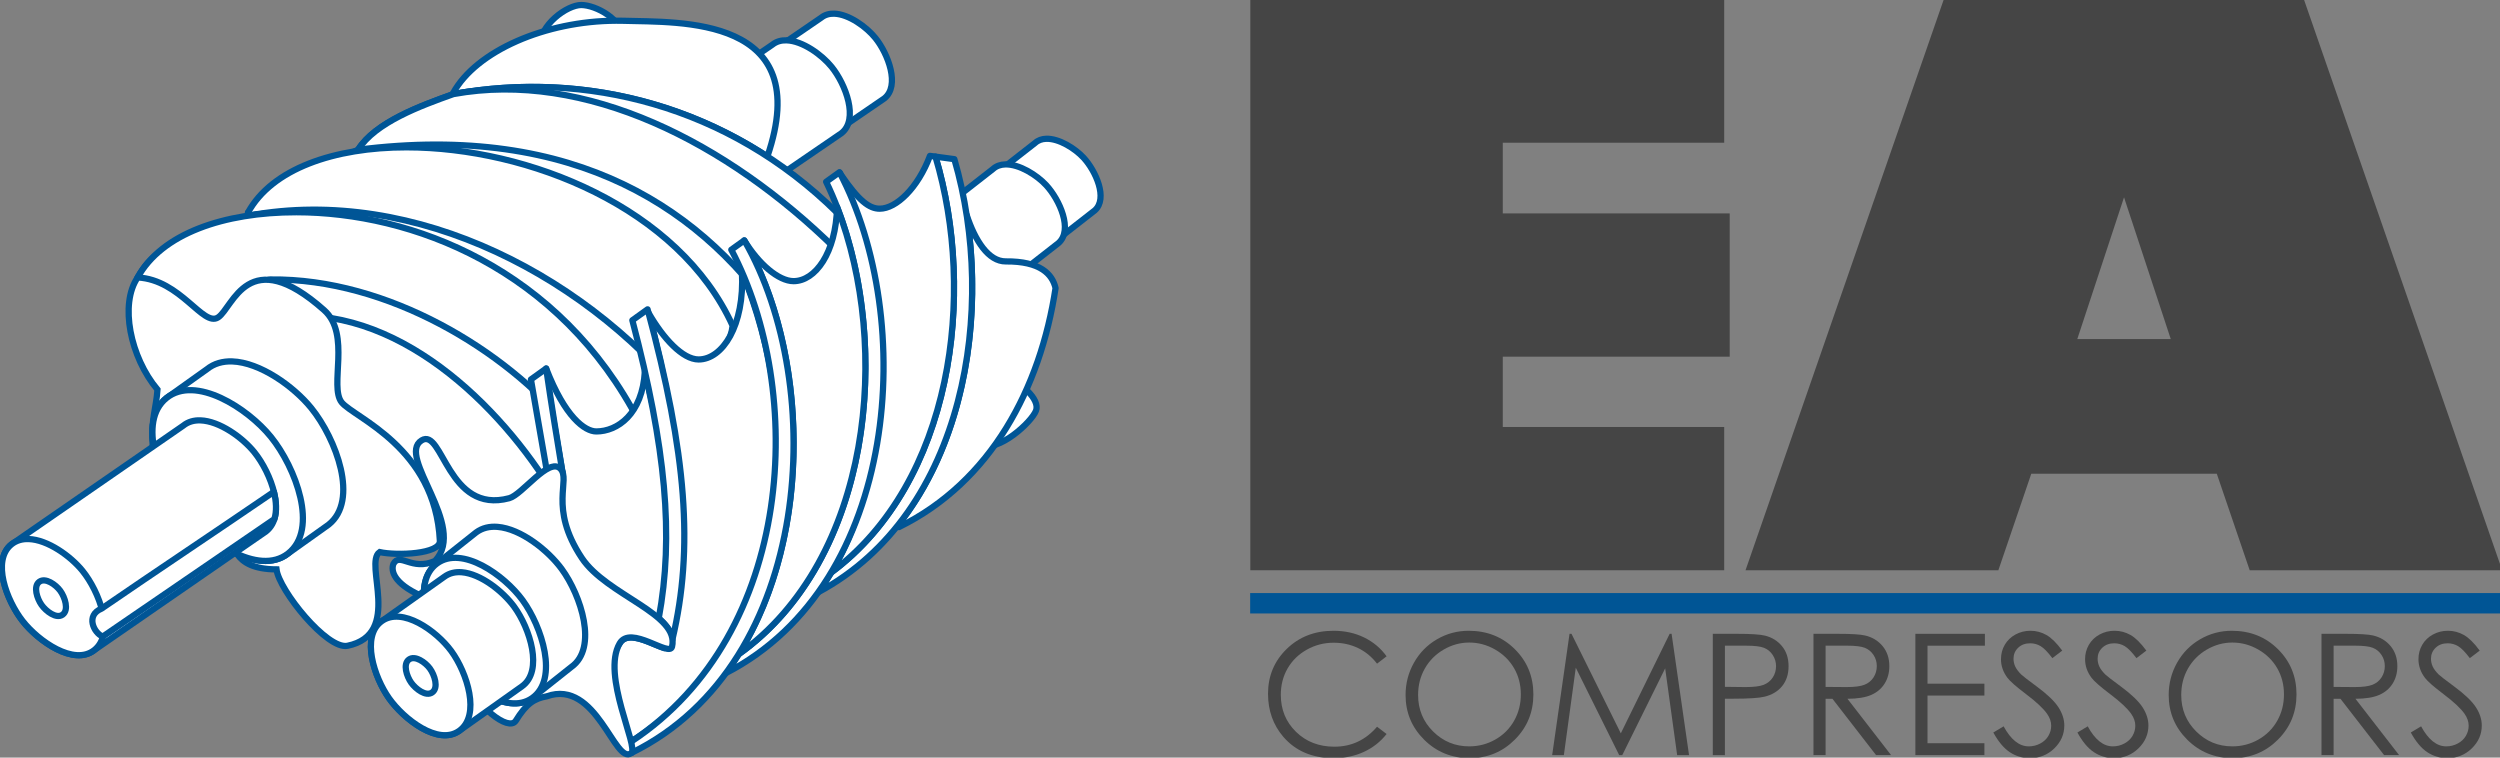
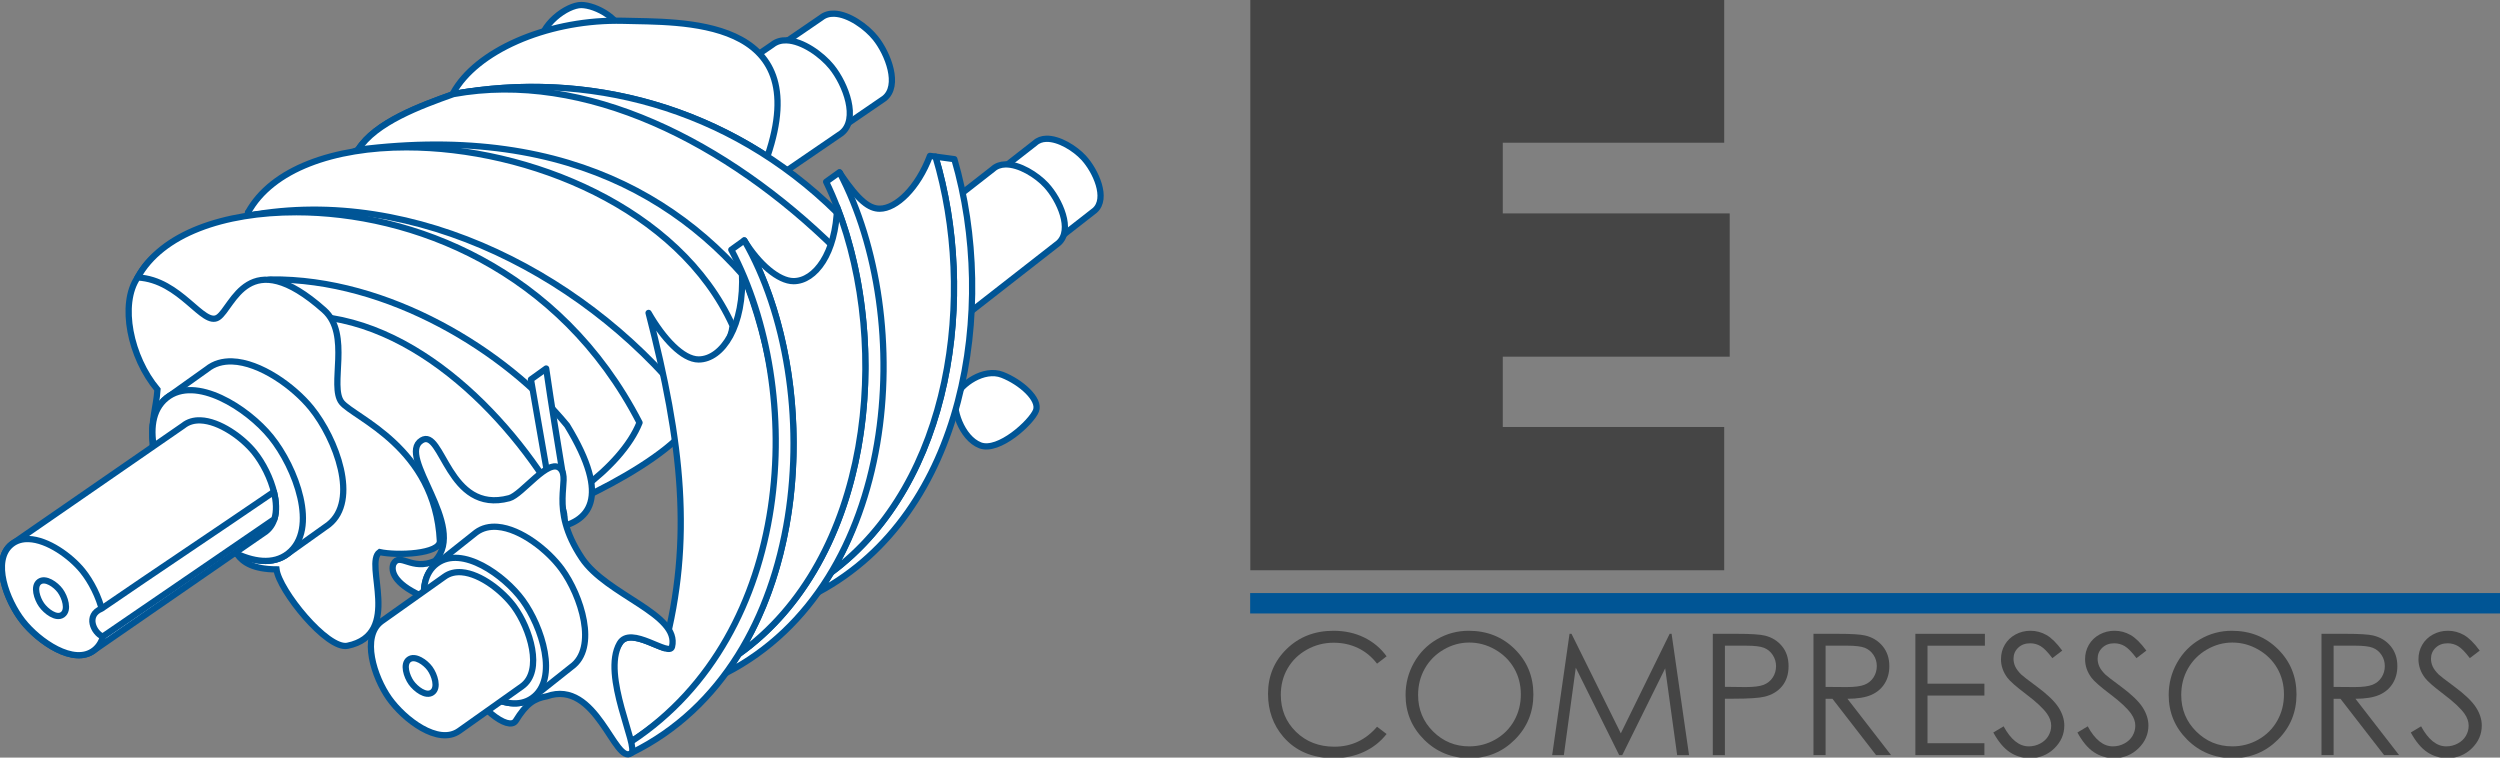
<svg xmlns="http://www.w3.org/2000/svg" xmlns:ns1="http://www.inkscape.org/namespaces/inkscape" xmlns:ns2="http://sodipodi.sourceforge.net/DTD/sodipodi-0.dtd" version="1.1" id="svg2" ns1:export-ydpi="450" ns1:export-xdpi="450" ns1:export-filename="/Users/benavery/Sites/OneDrive/_DESIGN/Clients/EAC/logo.png" ns2:docname="logo.svg" ns1:version="0.92.1 r15371" x="0px" y="0px" width="330" height="100" viewBox="0 0 309.375 93.75" enable-background="new 0 0 330 100" xml:space="preserve">
  <rect x="0" y="0" width="309.375" height="93.75" fill="#808080" stroke="none" />
  <defs id="defs3">
    <ns1:perspective ns2:type="inkscape:persp3d" ns1:vp_y="0 : 1066.6668 : 0" ns1:vp_x="0 : 561.25988 : 1" ns1:vp_z="793.70078 : 561.25988 : 1" id="perspective130" ns1:persp3d-origin="396.85039 : 374.17326 : 1" />
  </defs>
  <ns2:namedview ns1:cy="37.671539" ns1:zoom="6.3589093" ns1:cx="253.31818" gridtolerance="10" guidetolerance="10" showgrid="false" borderopacity="1" objecttolerance="10" pagecolor="#ffffff" bordercolor="#666666" id="namedview12" ns1:current-layer="g4916" ns1:window-maximized="1" ns1:window-y="-8" ns1:window-x="-8" ns1:window-height="1017" ns1:window-width="1920" ns1:pageshadow="2" ns1:pageopacity="0" />
  <g id="g4916" transform="matrix(1.212,0,0,1.212,582.105,-141.234)">
    <rect x="-352.638" y="177.084" width="127.851" height="2.082" id="rect6" style="fill:#005595;stroke-width:0.853" />
    <a id="a3557" transform="matrix(0.81,0,0,0.81,-90.28,26.903)" />
    <g id="g4839" transform="matrix(0.81,0,0,0.81,-276.553,-84.226)" style="opacity:0.5" />
    <g id="g5587" transform="matrix(0.491,0,0,0.491,-195.465,16.04)">
      <path id="path5126" ns1:connector-curvature="0" ns2:nodetypes="ccccccsc" d="m -362.518,233.522 c -0.885,0.028 -1.693,0.297 -2.342,0.892 l -48.649,37.963 c -2.653,2.433 -0.169,7.879 2.225,10.568 2.389,2.685 7.537,5.824 10.22,3.433 l 48.649,-37.964 c 2.783,-2.479 0.201,-8.192 -2.32,-10.937 -1.79,-1.947 -5.13,-4.037 -7.783,-3.955 z" style="fill:#ffffff;stroke:#005596;stroke-width:1.3;stroke-linecap:round;stroke-linejoin:round" />
      <path id="path5120" ns1:connector-curvature="0" ns2:nodetypes="ccccccsc" d="m -406.606,207.508 c -1.007,-0.032 -1.944,0.215 -2.724,0.846 l -57.95,39.64 c -3.186,2.574 -0.753,8.934 1.772,12.159 2.521,3.219 8.143,7.151 11.361,4.628 l 57.95,-39.641 c 3.336,-2.617 0.812,-9.289 -1.855,-12.586 -1.892,-2.339 -5.534,-4.95 -8.554,-5.046 z" style="fill:#ffffff;stroke:#005596;stroke-width:1.3;stroke-linecap:round;stroke-linejoin:round" />
      <path id="path4597-1" ns1:connector-curvature="0" ns2:nodetypes="scscs" d="m -376.273,297.264 c -3.877,-1.505 -5.909,-7.887 -4.992,-10.25 0.917,-2.363 5.731,-5.91 9.608,-4.407 3.876,1.505 7.925,5.105 7.008,7.468 -0.917,2.364 -7.748,8.693 -11.624,7.189 z" style="fill:#ffffff;stroke:#005596;stroke-width:1.3;stroke-linecap:round;stroke-linejoin:round" />
      <path id="path4594-2" ns1:connector-curvature="0" ns2:nodetypes="scscs" d="m -450.321,213.389 c 0,4.77 -5.983,9.592 -8.89,9.592 -2.907,0 -8.699,-3.676 -8.699,-8.446 0,-4.77 5.792,-8.829 8.699,-8.829 2.907,0 8.89,2.912 8.89,7.683 z" style="fill:#ffffff;stroke:#005596;stroke-width:1.3;stroke-linecap:round;stroke-linejoin:round" />
      <path id="path4592-8" ns1:connector-curvature="0" ns2:nodetypes="ccccccsc" d="m -371.046,238.852 c -0.971,0.029 -1.858,0.325 -2.572,0.979 l -53.411,41.68 c -2.913,2.671 -0.185,8.649 2.442,11.603 2.622,2.948 8.275,6.395 11.22,3.769 l 53.412,-41.681 c 3.055,-2.722 0.22,-8.994 -2.547,-12.007 -1.965,-2.138 -5.631,-4.433 -8.544,-4.343 z" style="fill:#ffffff;stroke:#005596;stroke-width:1.3;stroke-linecap:round;stroke-linejoin:round" />
      <path id="path5129-5" ns1:connector-curvature="0" ns2:nodetypes="ccccccsc" d="m -416.509,213.05 c -1.103,-0.035 -2.129,0.236 -2.984,0.926 l -63.484,43.424 c -3.49,2.82 -0.826,9.788 1.941,13.32 2.762,3.526 8.921,7.834 12.445,5.07 l 63.484,-43.426 c 3.655,-2.867 0.89,-10.175 -2.031,-13.786 -2.073,-2.563 -6.063,-5.423 -9.371,-5.528 z" style="fill:#ffffff;stroke:#005596;stroke-width:1.3;stroke-linecap:round;stroke-linejoin:round" />
      <path id="path5371-1" ns1:connector-curvature="0" ns2:nodetypes="cccccccccccc" d="m -451.983,208.969 c -14.648,0.052 -29.066,6.267 -33.88,15.063 0.023,0.065 0.048,0.131 0.071,0.197 0.005,-0.002 0.011,-0.002 0.014,-0.003 0.301,-0.057 0.605,-0.111 0.91,-0.163 0.543,-0.096 1.095,-0.184 1.65,-0.268 0.011,-0.002 0.022,-0.003 0.032,-0.005 0.477,-0.072 0.958,-0.139 1.443,-0.2 20.648,-2.83 42.432,1.365 61.239,13.622 10.04,-29.357 -18.225,-27.871 -30.063,-28.229 -0.472,-0.013 -0.945,-0.016 -1.416,-0.014 z" style="fill:#ffffff;stroke:#005596;stroke-width:1.3;stroke-linecap:round;stroke-linejoin:round" />
      <path id="path4589-6" ns1:connector-curvature="0" ns2:nodetypes="ccccsccccc" d="m -485.779,224.225 c -0.005,0.002 -0.01,0.002 -0.013,0.003 -6.816,2.428 -16.258,5.882 -19.826,11.57 0.025,0.073 0.053,0.146 0.079,0.218 3.18,-0.477 6.545,-0.717 10.031,-0.715 7.277,0.003 15.069,1.053 22.742,3.127 16.942,4.18 34.084,13.865 45.719,33.365 11.109,1.362 25.768,4.236 20.989,-22.939 -22.557,-22.237 -52.395,-29.625 -79.721,-24.629 z" style="fill:#ffffff;stroke:#005596;stroke-width:1.3;stroke-linecap:round;stroke-linejoin:round" />
      <path id="path4570-9" ns1:connector-curvature="0" ns2:nodetypes="ccccsccccc" d="m -485.779,224.225 c -0.005,0.002 -0.01,0.002 -0.013,0.003 -6.816,2.428 -16.258,5.882 -19.826,11.57 0.025,0.073 0.053,0.146 0.079,0.218 3.18,-0.477 6.545,-0.717 10.031,-0.715 7.277,0.003 15.069,1.053 22.742,3.127 16.942,4.18 34.084,13.865 45.719,33.365 11.109,1.362 25.577,11.871 20.798,-15.304 -22.557,-22.237 -52.204,-37.26 -79.53,-32.264 z" style="fill:#ffffff;stroke:#005596;stroke-width:1.3;stroke-linecap:round;stroke-linejoin:round" />
      <path id="path4566-1" ns1:connector-curvature="0" ns2:nodetypes="cccccccccccccc" d="m -505.618,235.799 c -10.167,4.575 -12.197,6.85 -22.893,13.066 0.072,0.207 0.147,0.413 0.224,0.619 0.005,-0.001 0.007,-0.001 0.01,-0.001 0.754,-0.111 1.519,-0.207 2.293,-0.291 0.045,-0.005 0.089,-0.01 0.133,-0.015 0.746,-0.079 1.5,-0.146 2.262,-0.201 0.088,-0.007 0.176,-0.012 0.264,-0.017 0.748,-0.051 1.504,-0.089 2.267,-0.116 0.066,-0.002 0.133,-0.003 0.2,-0.005 0.795,-0.025 1.596,-0.042 2.406,-0.041 23.69,0.01 53.982,8.207 70.636,39.841 13.499,-2.852 25.585,-8.098 30.582,-15.675 -15.921,-24.665 -43.166,-42.933 -88.384,-37.164 z" style="fill:#ffffff;stroke:#005596;stroke-width:1.3;stroke-linecap:round;stroke-linejoin:round" />
      <path id="path4555-6" ns1:connector-curvature="0" ns2:nodetypes="ccccccccccccccsc" d="m -495.508,235.301 c -15.13,-0.007 -28.033,4.484 -33.003,13.564 0.072,0.207 0.147,0.413 0.224,0.619 0.005,-0.001 0.007,-0.001 0.01,-0.001 0.754,-0.111 1.519,-0.207 2.293,-0.291 0.045,-0.005 0.089,-0.01 0.133,-0.015 0.746,-0.079 1.5,-0.146 2.262,-0.201 0.088,-0.007 0.176,-0.012 0.264,-0.017 0.748,-0.051 1.504,-0.089 2.267,-0.116 0.066,-0.002 0.133,-0.003 0.2,-0.005 0.795,-0.025 1.596,-0.042 2.406,-0.041 23.69,0.01 53.982,8.207 70.636,39.841 6.02,-4.946 17.242,-3.735 19.628,-14.195 0.219,-0.653 0.374,-1.336 0.456,-2.053 -11.161,-24.574 -42.56,-37.078 -67.776,-37.089 z" style="fill:#ffffff;stroke:#005596;stroke-width:1.3;stroke-linecap:round;stroke-linejoin:round" />
      <path id="path4564-2" ns1:connector-curvature="0" ns2:nodetypes="ccccc" d="m -528.287,249.484 c -10.137,5.931 -18.198,3.798 -23.168,12.877 47.638,41.754 45.253,59.088 75.24,52.655 11.274,-3.106 37.151,-14.912 40.925,-24.396 -21.382,-28.291 -58.56,-47.491 -92.997,-41.136 z" style="fill:#ffffff;stroke:#005596;stroke-width:1.3;stroke-linecap:round;stroke-linejoin:round" />
      <path id="path4553-8" ns1:connector-curvature="0" ns2:nodetypes="ccccsc" d="m -518.453,248.798 c -15.129,-0.007 -28.032,4.484 -33.002,13.563 47.638,41.754 45.253,59.088 75.24,52.655 11.274,-3.106 25.35,-12.98 29.125,-22.463 -16.578,-32.186 -47.508,-43.744 -71.363,-43.755 z" style="fill:#ffffff;stroke:#005596;stroke-width:1.3;stroke-linecap:round;stroke-linejoin:round" />
      <path id="path4563-0" ns1:connector-curvature="0" ns2:nodetypes="cccccc" d="m -523.811,262.782 c -0.274,0.043 -0.511,0.087 -0.754,0.131 -17.663,8.903 18.423,55.305 41.665,50.318 1.543,-0.412 39.456,10.526 20.739,-20.115 -12.626,-15.378 -37.202,-30.612 -61.65,-30.334 z" style="fill:#ffffff;stroke:#005596;stroke-width:1.3;stroke-linecap:round;stroke-linejoin:round" />
      <path id="path4562-9" ns1:connector-curvature="0" ns2:nodetypes="cccc" d="m -517.965,270.296 c 9.162,39.89 16.83,49.17 39.873,44.138 1.543,-0.413 17.455,4.119 15.154,-3.617 -9.575,-17.669 -30.579,-40.799 -55.027,-40.521 z" style="fill:#ffffff;stroke:#005596;stroke-width:1.3;stroke-linecap:round;stroke-linejoin:round" />
      <path id="path5310-5" ns1:connector-curvature="0" ns2:nodetypes="czssscsccccc" d="m -551.455,262.361 c 8.955,0.464 13.607,10.383 16.739,8.301 3.133,-2.083 6.203,-15.566 22.027,-1.513 5.654,5.021 1.014,15.854 3.652,19.179 2.522,3.179 19.477,9.351 20.425,28.803 0.135,2.767 -8.954,3.133 -12.525,2.336 -3.366,2.325 4.844,17.109 -6.677,19.489 -4.239,0.876 -14.234,-11.547 -14.771,-15.889 -9.497,-0.037 -8.915,-5.665 -10.087,-7.987 l -15.648,-17.318 c -0.405,-6.108 0.718,-8.132 0.989,-12.08 -5.674,-6.756 -7.916,-17.786 -4.124,-23.321 z" style="fill:#ffffff;stroke:#005596;stroke-width:1.3" />
      <path id="path5357-4" ns1:connector-curvature="0" ns2:nodetypes="cccccccc" d="m -531.814,279.819 c -1.938,-0.061 -3.743,0.415 -5.245,1.629 l -8.399,5.984 c -6.136,4.956 -1.451,17.207 3.413,23.417 4.855,6.2 15.683,13.773 21.88,8.912 l 8.398,-5.983 c 6.426,-5.041 1.565,-17.89 -3.572,-24.24 -3.644,-4.505 -10.66,-9.534 -16.475,-9.719 z" style="fill:#ffffff;stroke:#005596;stroke-width:1.3;stroke-linecap:round;stroke-linejoin:round" />
      <path id="path5354-6" ns1:connector-curvature="0" ns2:nodetypes="aaaaa" d="m -523.737,295.522 c 5.137,6.348 9.997,19.197 3.572,24.237 -6.196,4.862 -17.025,-2.71 -21.88,-8.91 -4.864,-6.21 -9.549,-18.461 -3.412,-23.417 6.01,-4.856 16.86,2.082 21.72,8.09 z" style="fill:#ffffff;stroke:#005596;stroke-width:1.3;stroke-linecap:round;stroke-linejoin:round" />
-       <path id="path4577-1" ns1:connector-curvature="0" ns2:nodetypes="ccccsc" d="m -379.059,249.388 c 3.307,21.521 -0.402,46.109 -13.387,63.326 -0.236,0.521 -0.466,1.039 -0.711,1.563 19.178,-9.416 29.411,-28.866 32.578,-49.699 -0.657,-2.909 -3.178,-5.619 -10.349,-5.554 -3.583,0.032 -6.374,-4.287 -8.131,-9.636 z" style="fill:#ffffff;stroke:#005596;stroke-width:1.3;stroke-linecap:round;stroke-linejoin:round" />
      <path id="path4579-4" ns1:connector-curvature="0" ns2:nodetypes="ccccc" d="m -385.551,237.234 c 8.554,28.606 3.556,67.736 -21.686,86.487 -0.839,1.401 -1.73,2.767 -2.675,4.091 30.626,-16.421 37.296,-59.195 28.291,-90.051 z" style="fill:#ffffff;stroke:#005596;stroke-width:1.3;stroke-linecap:round;stroke-linejoin:round" />
      <path id="path3394-1" ns1:connector-curvature="0" ns2:nodetypes="csccccc" d="m -386.696,237.08 c -2.517,6.688 -7.008,10.982 -10.446,10.982 -2.137,0 -4.326,-1.539 -8.231,-7.31 10.505,22.683 12.321,59.494 -1.985,83.167 0.04,-0.066 0.082,-0.131 0.121,-0.197 25.243,-18.752 30.239,-57.881 21.684,-86.487 z" style="fill:#ffffff;stroke:#005596;stroke-width:1.3;stroke-linecap:round;stroke-linejoin:round" />
      <path id="path4575-3" ns1:connector-curvature="0" d="m -405.514,240.479 -2.772,1.989 c 13.989,28.843 11.301,77.218 -18.202,98.254 -0.832,1.338 -1.711,2.642 -2.64,3.909 36.243,-18.653 39.723,-73.691 23.614,-104.152 z" style="fill:#ffffff;stroke:#005596;stroke-width:1.3;stroke-linecap:round;stroke-linejoin:round" />
      <path id="path3390-8" ns1:connector-curvature="0" ns2:nodetypes="ccccscccc" d="m -405.471,240.56 c 0.033,0.063 0.065,0.128 0.098,0.191 -0.033,-0.063 -0.065,-0.128 -0.098,-0.191 z m -0.536,7.146 c -0.241,9.603 -4.56,15.422 -9.051,15.422 -3.113,0 -7.276,-3.583 -10.249,-8.47 l 0.01,0.013 c 13.044,22.612 14.65,60.562 -1.191,86.051 27.781,-19.812 31.787,-63.86 20.481,-93.016 z" style="fill:#ffffff;stroke:#005596;stroke-width:1.3;stroke-linecap:round;stroke-linejoin:round" />
-       <path id="path5412-3" ns1:connector-curvature="0" ns2:nodetypes="csccccc" d="m -445.978,281.84 c -0.503,9.011 -5.763,12.542 -10.097,12.542 -2.374,0 -6.517,-2.978 -10.43,-13.084 0.537,5.994 2.512,16.169 3.374,21.466 -3.849,29.441 6.201,30.721 14.406,58.445 15.544,-28.094 8.308,-54.887 2.747,-79.369 z" style="fill:#ffffff;stroke:#005596;stroke-width:1.3;stroke-linecap:round;stroke-linejoin:round" />
      <path id="path4557-5" ns1:connector-curvature="0" d="m -425.809,261.198 c 0.004,0.009 0.007,0.018 0.011,0.026 -10e-4,-0.009 -10e-4,-0.018 -10e-4,-0.026 z m 0.011,0.027 c 0.602,11.242 -4.101,18.19 -9.008,18.19 -3.312,0 -7.355,-4.353 -10.405,-9.68 6.979,27.008 9.201,47.264 3.282,69.701 -1.842,-0.56 -4.879,-2.294 -7.105,-2.208 -0.913,0.037 -1.688,0.379 -2.186,1.236 -3.373,4.142 0.297,19.09 2.371,20.435 35.625,-22.876 35.537,-67.428 23.051,-97.674 z" style="fill:#ffffff;stroke:#005596;stroke-width:1.3;stroke-linecap:round;stroke-linejoin:round" />
      <path id="path4571-4" ns1:connector-curvature="0" ns2:nodetypes="cccccc" d="m -425.306,254.657 -2.702,1.939 c 15.475,29.245 13.413,79.763 -20.84,102.304 -0.419,0.943 0.231,0.947 0.124,2.309 37.871,-18.598 40.877,-76.31 23.418,-106.552 z" style="fill:#ffffff;stroke:#005596;stroke-width:1.3;stroke-linecap:round;stroke-linejoin:round" />
-       <path id="path3402-1" ns1:connector-curvature="0" d="m -445.415,268.99 -3.17,2.275 c 6.973,26.518 8.678,44.835 5.487,61.987 1.579,1.381 2.656,2.809 2.849,4.378 4.483,-18.947 2.938,-38.572 -5.166,-68.64 z" style="fill:#ffffff;stroke:#005596;stroke-width:1.3;stroke-linecap:round;stroke-linejoin:round" />
      <path id="path3552-0" ns1:connector-curvature="0" ns2:nodetypes="cccccc" d="m -466.504,281.298 -3.17,2.274 c 1.157,6.801 2.271,12.976 3.247,18.69 1.523,-0.672 2.573,-0.802 3.297,0.503 -1.06,-6.515 -2.242,-13.601 -3.374,-21.467 z" style="fill:#ffffff;stroke:#005596;stroke-width:1.3;stroke-linecap:round;stroke-linejoin:round" />
      <path id="path5363-3" ns1:connector-curvature="0" ns2:nodetypes="cccssssssscccc" d="m -492.691,328.47 c -5.392,-2.48 -6.156,-5.01 -5.583,-6.538 1.36,-2.517 3.79,1.557 8.66,-0.623 6.848,-7.264 -8.15,-21.755 -2.788,-25.071 4.41,-2.727 5.396,15.458 18.212,12.029 2.702,-0.723 8.239,-8.571 10.633,-6.148 2.285,2.314 -2.564,8.013 4.47,18.585 5.163,7.76 20.416,11.627 18.754,18.451 -0.543,2.226 -8.609,-4.612 -10.887,-0.692 -3.842,6.61 4.036,21.582 2.41,22.813 -3.428,2.59 -7.199,-15.502 -17.576,-11.81 -2.62,0.479 -4.198,1.469 -6.466,5.123 -1.471,2.114 -7.819,-2.383 -12.491,-10.993 -8.494,-7.729 -7.348,-15.126 -7.348,-15.126 z" style="fill:#ffffff;stroke:#005596;stroke-width:1.3" />
      <path id="path4708-0" ns1:connector-curvature="0" ns2:nodetypes="sccccccs" d="m -476.614,314.225 c -1.614,-0.13 -3.139,0.194 -4.441,1.147 l -8.147,6.465 c -5.318,3.885 -1.907,14.291 1.898,19.668 3.798,5.368 12.523,12.12 17.888,8.318 l 8.146,-6.465 c 5.564,-3.943 2.03,-14.858 -1.997,-20.36 -2.858,-3.905 -8.505,-8.383 -13.347,-8.773 z" style="fill:#ffffff;stroke:#005596;stroke-width:1.3;stroke-linecap:round;stroke-linejoin:round" />
      <path id="path4706-7" ns1:connector-curvature="0" ns2:nodetypes="aaaaa" d="m -471.414,329.462 c 4.027,5.504 7.561,16.418 1.998,20.361 -5.365,3.802 -14.089,-2.951 -17.887,-8.318 -3.805,-5.377 -7.217,-15.783 -1.898,-19.668 5.208,-3.808 13.977,2.42 17.787,7.625 z" style="fill:#ffffff;stroke:#005596;stroke-width:1.3;stroke-linecap:round;stroke-linejoin:round" />
      <path id="path5109-0" ns1:connector-curvature="0" ns2:nodetypes="ccccccsc" d="m -538.411,292.078 c -1.319,-0.043 -2.547,0.281 -3.57,1.107 l -35.718,24.681 c -4.175,3.373 -0.987,11.707 2.322,15.934 3.304,4.218 10.671,9.37 14.887,6.063 l 35.718,-24.682 c 4.372,-3.428 1.065,-12.171 -2.43,-16.49 -2.48,-3.067 -7.253,-6.488 -11.209,-6.613 z" style="fill:#ffffff;stroke:#005596;stroke-width:1.3;stroke-linecap:round;stroke-linejoin:round" />
      <path id="path5111-6" ns1:connector-curvature="0" d="m -574.129,316.759 c -1.319,-0.043 -2.547,0.281 -3.57,1.107 -4.175,3.373 -0.987,11.707 2.322,15.934 3.304,4.218 10.67,9.37 14.886,6.062 4.373,-3.428 1.065,-12.172 -2.43,-16.492 -2.48,-3.065 -7.252,-6.486 -11.208,-6.611 z" style="fill:#ffffff;stroke:#005596;stroke-width:1.3;stroke-linecap:round;stroke-linejoin:round" />
      <path id="path5119-6" ns1:connector-curvature="0" ns2:nodetypes="ccccccsc" d="m -484.055,323.662 c -1.315,-0.105 -2.557,0.16 -3.618,0.934 l -13.047,9.253 c -4.333,3.166 -1.553,11.645 1.547,16.026 3.095,4.372 10.204,9.875 14.575,6.777 l 13.047,-9.253 c 4.533,-3.213 1.654,-12.105 -1.628,-16.589 -2.329,-3.18 -6.931,-6.83 -10.876,-7.148 z" style="fill:#ffffff;stroke:#005596;stroke-width:1.3;stroke-linecap:round;stroke-linejoin:round" />
-       <path id="path5121-2" ns1:connector-curvature="0" ns2:nodetypes="aaaaa" d="m -486.227,340.062 c 3.282,4.484 6.161,13.378 1.628,16.591 -4.371,3.099 -11.48,-2.405 -14.575,-6.777 -3.101,-4.381 -5.88,-12.86 -1.547,-16.026 4.244,-3.103 11.39,1.969 14.494,6.212 z" style="fill:#ffffff;stroke:#005596;stroke-width:1.3;stroke-linecap:round;stroke-linejoin:round" />
      <path id="path5098" ns1:connector-curvature="0" ns2:nodetypes="aaaaa" d="m -567.556,327.508 c 0.985,1.346 1.849,4.016 0.489,4.981 -1.313,0.931 -3.447,-0.721 -4.376,-2.035 -0.931,-1.315 -1.765,-3.86 -0.465,-4.811 1.275,-0.931 3.42,0.592 4.352,1.865 z" style="fill:#ffffff;stroke:#005596;stroke-width:1.3;stroke-linecap:round;stroke-linejoin:round" />
      <path id="path5096" ns1:connector-curvature="0" ns2:nodetypes="aaaaa" d="m -490.69,343.675 c 0.985,1.347 1.849,4.016 0.489,4.981 -1.313,0.93 -3.446,-0.723 -4.376,-2.035 -0.931,-1.315 -1.765,-3.862 -0.464,-4.811 1.274,-0.931 3.42,0.592 4.351,1.865 z" style="fill:#ffffff;stroke:#005596;stroke-width:1.3;stroke-linecap:round;stroke-linejoin:round" />
      <path id="path5100" ns1:connector-curvature="0" ns2:nodetypes="ccccccc" d="m -523.125,306.936 c -11.304,7.736 -24.558,16.549 -35.85,24.303 -3.355,1.37 -1.616,5.038 0.253,5.804 l 35.693,-24.434 h 10e-4 c 0.525,-1.65 0.407,-3.647 -0.097,-5.673 z" style="fill:#ffffff;stroke:#005596;stroke-width:1.3;stroke-linecap:round;stroke-linejoin:round" />
    </g>
    <path id="path5345" ns1:connector-curvature="0" d="M -264.593,162.003" style="fill:#454545;stroke-width:0.939" />
    <path id="path4600" ns1:connector-curvature="0" d="m -352.623,116.477 v 58.277 h 48.385 v -14.627 h -22.607 v -7.179 h 23.171 v -14.627 h -23.171 v -7.218 h 22.607 v -14.626 h -48.385 z" style="fill:#454545;stroke-width:0.939" />
-     <path id="path4602" ns1:connector-curvature="0" d="m -276.244,174.754 h -25.816 l 20.24,-58.277 h 36.776 l 20.24,58.277 h -25.778 l -3.36,-9.853 h -18.942 z m 8.058,-23.601 h 9.546 l -4.773,-14.474 z" style="fill:#454545;stroke-width:0.939" />
    <g id="g74" transform="matrix(0.939,0,0,0.939,-29.506,11.91)">
      <path d="m -329.288,182.783 -1.04,0.798 c -0.574,-0.747 -1.263,-1.314 -2.067,-1.699 -0.804,-0.385 -1.687,-0.578 -2.649,-0.578 -1.052,0 -2.026,0.252 -2.923,0.757 -0.897,0.505 -1.592,1.184 -2.084,2.036 -0.493,0.851 -0.74,1.81 -0.74,2.873 0,1.608 0.551,2.949 1.654,4.025 1.103,1.076 2.494,1.614 4.174,1.614 1.847,0 3.393,-0.723 4.635,-2.17 l 1.04,0.789 c -0.657,0.837 -1.477,1.484 -2.461,1.942 -0.983,0.457 -2.082,0.686 -3.295,0.686 -2.307,0 -4.128,-0.768 -5.46,-2.304 -1.118,-1.297 -1.677,-2.863 -1.677,-4.698 0,-1.93 0.677,-3.555 2.03,-4.873 1.354,-1.318 3.05,-1.976 5.088,-1.976 1.231,0 2.343,0.243 3.335,0.73 0.994,0.487 1.806,1.169 2.44,2.048 z" id="path52" ns1:connector-curvature="0" style="fill:#454545" />
      <path d="m -320.362,180.004 c 1.998,0 3.67,0.667 5.015,1.999 1.346,1.333 2.019,2.974 2.019,4.922 0,1.93 -0.671,3.568 -2.014,4.914 -1.343,1.344 -2.981,2.017 -4.912,2.017 -1.956,0 -3.607,-0.67 -4.953,-2.009 -1.345,-1.339 -2.018,-2.959 -2.018,-4.86 0,-1.267 0.306,-2.441 0.92,-3.524 0.613,-1.082 1.448,-1.929 2.508,-2.541 1.057,-0.612 2.202,-0.918 3.435,-0.918 z m 0.058,1.281 c -0.976,0 -1.901,0.255 -2.775,0.763 -0.875,0.509 -1.557,1.193 -2.048,2.055 -0.491,0.862 -0.736,1.822 -0.736,2.88 0,1.568 0.543,2.891 1.63,3.971 1.087,1.079 2.396,1.619 3.929,1.619 1.024,0 1.971,-0.248 2.842,-0.745 0.871,-0.497 1.55,-1.175 2.038,-2.037 0.488,-0.862 0.732,-1.818 0.732,-2.872 0,-1.046 -0.244,-1.993 -0.732,-2.84 -0.488,-0.846 -1.175,-1.523 -2.061,-2.032 -0.886,-0.509 -1.826,-0.762 -2.819,-0.762 z" id="path54" ns1:connector-curvature="0" style="fill:#454545" />
      <path d="m -311.284,193.524 1.888,-13.189 h 0.214 l 5.362,10.822 5.31,-10.822 h 0.211 l 1.898,13.189 h -1.293 l -1.303,-9.432 -4.664,9.432 h -0.337 l -4.719,-9.504 -1.296,9.504 z" id="path56" ns1:connector-curvature="0" style="fill:#454545" />
      <path d="m -293.818,180.335 h 2.627 c 1.506,0 2.523,0.066 3.048,0.197 0.754,0.185 1.369,0.567 1.847,1.143 0.478,0.577 0.717,1.302 0.717,2.175 0,0.879 -0.234,1.603 -0.7,2.174 -0.466,0.571 -1.109,0.955 -1.928,1.152 -0.597,0.143 -1.715,0.215 -3.353,0.215 h -0.941 v 6.133 h -1.318 v -13.189 z m 1.318,1.291 v 4.474 l 2.233,0.027 c 0.903,0 1.563,-0.082 1.981,-0.246 0.418,-0.164 0.747,-0.43 0.987,-0.796 0.239,-0.367 0.359,-0.777 0.359,-1.231 0,-0.441 -0.12,-0.846 -0.359,-1.212 -0.239,-0.367 -0.555,-0.628 -0.946,-0.783 -0.391,-0.156 -1.033,-0.233 -1.923,-0.233 z" id="path58" ns1:connector-curvature="0" style="fill:#454545" />
      <path d="m -282.871,180.335 h 2.627 c 1.465,0 2.457,0.06 2.977,0.18 0.783,0.18 1.42,0.564 1.91,1.153 0.49,0.59 0.735,1.315 0.735,2.177 0,0.718 -0.169,1.35 -0.507,1.894 -0.338,0.545 -0.82,0.956 -1.448,1.235 -0.628,0.278 -1.494,0.42 -2.6,0.426 l 4.743,6.123 h -1.631 l -4.743,-6.123 h -0.746 v 6.123 h -1.318 v -13.188 z m 1.318,1.291 v 4.483 l 2.272,0.018 c 0.88,0 1.531,-0.084 1.953,-0.251 0.422,-0.168 0.752,-0.435 0.988,-0.803 0.236,-0.368 0.355,-0.779 0.355,-1.232 0,-0.443 -0.12,-0.845 -0.359,-1.207 -0.239,-0.361 -0.554,-0.62 -0.942,-0.775 -0.389,-0.156 -1.037,-0.233 -1.94,-0.233 z" id="path60" ns1:connector-curvature="0" style="fill:#454545" />
      <path d="m -271.789,180.335 h 7.558 v 1.291 h -6.24 v 4.133 h 6.187 v 1.291 h -6.187 v 5.182 h 6.187 v 1.291 h -7.505 z" id="path62" ns1:connector-curvature="0" style="fill:#454545" />
      <path d="m -263.316,191.067 1.121,-0.672 c 0.789,1.452 1.7,2.179 2.734,2.179 0.443,0 0.858,-0.103 1.247,-0.31 0.388,-0.206 0.684,-0.483 0.887,-0.829 0.203,-0.346 0.305,-0.714 0.305,-1.103 0,-0.443 -0.149,-0.875 -0.448,-1.3 -0.413,-0.586 -1.166,-1.291 -2.259,-2.116 -1.1,-0.831 -1.785,-1.432 -2.054,-1.802 -0.466,-0.621 -0.699,-1.294 -0.699,-2.017 0,-0.574 0.137,-1.096 0.413,-1.569 0.275,-0.472 0.662,-0.845 1.161,-1.116 0.499,-0.272 1.041,-0.408 1.627,-0.408 0.621,0 1.203,0.154 1.743,0.461 0.542,0.309 1.114,0.875 1.718,1.699 l -1.076,0.817 c -0.497,-0.658 -0.919,-1.091 -1.269,-1.3 -0.35,-0.21 -0.731,-0.314 -1.143,-0.314 -0.533,0 -0.967,0.162 -1.305,0.484 -0.338,0.323 -0.506,0.721 -0.506,1.193 0,0.286 0.06,0.564 0.179,0.833 0.119,0.269 0.338,0.562 0.654,0.879 0.173,0.168 0.742,0.607 1.704,1.318 1.141,0.843 1.924,1.594 2.349,2.25 0.424,0.658 0.637,1.318 0.637,1.982 0,0.956 -0.364,1.787 -1.09,2.492 -0.726,0.705 -1.609,1.058 -2.649,1.058 -0.801,0 -1.527,-0.214 -2.179,-0.642 -0.651,-0.427 -1.251,-1.142 -1.802,-2.147 z" id="path64" ns1:connector-curvature="0" style="fill:#454545" />
      <path d="m -254.171,191.067 1.121,-0.672 c 0.789,1.452 1.7,2.179 2.734,2.179 0.443,0 0.858,-0.103 1.247,-0.31 0.388,-0.206 0.684,-0.483 0.887,-0.829 0.203,-0.346 0.305,-0.714 0.305,-1.103 0,-0.443 -0.149,-0.875 -0.448,-1.3 -0.413,-0.586 -1.166,-1.291 -2.259,-2.116 -1.1,-0.831 -1.785,-1.432 -2.054,-1.802 -0.466,-0.621 -0.699,-1.294 -0.699,-2.017 0,-0.574 0.137,-1.096 0.413,-1.569 0.275,-0.472 0.662,-0.845 1.161,-1.116 0.499,-0.272 1.041,-0.408 1.627,-0.408 0.621,0 1.203,0.154 1.743,0.461 0.542,0.309 1.114,0.875 1.718,1.699 l -1.076,0.817 c -0.497,-0.658 -0.919,-1.091 -1.269,-1.3 -0.35,-0.21 -0.731,-0.314 -1.143,-0.314 -0.533,0 -0.967,0.162 -1.305,0.484 -0.338,0.323 -0.506,0.721 -0.506,1.193 0,0.286 0.06,0.564 0.179,0.833 0.119,0.269 0.338,0.562 0.655,0.879 0.173,0.168 0.742,0.607 1.704,1.318 1.141,0.843 1.924,1.594 2.349,2.25 0.424,0.658 0.637,1.318 0.637,1.982 0,0.956 -0.364,1.787 -1.09,2.492 -0.726,0.705 -1.609,1.058 -2.649,1.058 -0.801,0 -1.527,-0.214 -2.179,-0.642 -0.652,-0.427 -1.252,-1.142 -1.803,-2.147 z" id="path66" ns1:connector-curvature="0" style="fill:#454545" />
      <path d="m -237.382,180.004 c 1.998,0 3.67,0.667 5.015,1.999 1.346,1.333 2.019,2.974 2.019,4.922 0,1.93 -0.671,3.568 -2.014,4.914 -1.343,1.344 -2.981,2.017 -4.912,2.017 -1.956,0 -3.607,-0.67 -4.953,-2.009 -1.345,-1.339 -2.018,-2.959 -2.018,-4.86 0,-1.267 0.306,-2.441 0.92,-3.524 0.613,-1.082 1.448,-1.929 2.508,-2.541 1.057,-0.612 2.203,-0.918 3.435,-0.918 z m 0.059,1.281 c -0.976,0 -1.901,0.255 -2.775,0.763 -0.875,0.509 -1.557,1.193 -2.048,2.055 -0.491,0.862 -0.736,1.822 -0.736,2.88 0,1.568 0.543,2.891 1.63,3.971 1.087,1.079 2.396,1.619 3.929,1.619 1.024,0 1.971,-0.248 2.842,-0.745 0.871,-0.497 1.55,-1.175 2.038,-2.037 0.488,-0.862 0.732,-1.818 0.732,-2.872 0,-1.046 -0.244,-1.993 -0.732,-2.84 -0.488,-0.846 -1.175,-1.523 -2.061,-2.032 -0.885,-0.507 -1.826,-0.762 -2.819,-0.762 z" id="path68" ns1:connector-curvature="0" style="fill:#454545" />
      <path d="m -227.631,180.335 h 2.627 c 1.465,0 2.457,0.06 2.977,0.18 0.783,0.18 1.42,0.564 1.91,1.153 0.49,0.59 0.735,1.315 0.735,2.177 0,0.718 -0.169,1.35 -0.507,1.894 -0.338,0.545 -0.82,0.956 -1.448,1.235 -0.628,0.278 -1.494,0.42 -2.6,0.426 l 4.743,6.123 h -1.631 l -4.743,-6.123 h -0.746 v 6.123 h -1.318 v -13.188 z m 1.318,1.291 v 4.483 l 2.272,0.018 c 0.88,0 1.531,-0.084 1.953,-0.251 0.422,-0.168 0.752,-0.435 0.988,-0.803 0.236,-0.368 0.355,-0.779 0.355,-1.232 0,-0.443 -0.12,-0.845 -0.359,-1.207 -0.239,-0.361 -0.554,-0.62 -0.942,-0.775 -0.389,-0.156 -1.037,-0.233 -1.94,-0.233 z" id="path70" ns1:connector-curvature="0" style="fill:#454545" />
      <path d="m -217.921,191.067 1.121,-0.672 c 0.789,1.452 1.7,2.179 2.734,2.179 0.443,0 0.858,-0.103 1.247,-0.31 0.388,-0.206 0.684,-0.483 0.887,-0.829 0.203,-0.347 0.305,-0.714 0.305,-1.103 0,-0.443 -0.149,-0.875 -0.448,-1.3 -0.413,-0.586 -1.166,-1.291 -2.259,-2.116 -1.1,-0.831 -1.785,-1.432 -2.054,-1.802 -0.466,-0.621 -0.699,-1.294 -0.699,-2.017 0,-0.574 0.137,-1.096 0.413,-1.569 0.275,-0.472 0.662,-0.845 1.161,-1.116 0.499,-0.272 1.041,-0.408 1.627,-0.408 0.621,0 1.203,0.154 1.743,0.461 0.542,0.309 1.114,0.875 1.718,1.699 l -1.076,0.817 c -0.496,-0.658 -0.919,-1.091 -1.269,-1.3 -0.35,-0.21 -0.731,-0.314 -1.143,-0.314 -0.533,0 -0.967,0.162 -1.305,0.484 -0.338,0.323 -0.506,0.721 -0.506,1.193 0,0.286 0.06,0.564 0.179,0.833 0.119,0.269 0.338,0.562 0.654,0.879 0.173,0.168 0.742,0.607 1.704,1.318 1.141,0.843 1.924,1.594 2.349,2.25 0.424,0.658 0.637,1.318 0.637,1.982 0,0.956 -0.364,1.787 -1.09,2.492 -0.726,0.705 -1.609,1.058 -2.649,1.058 -0.801,0 -1.527,-0.214 -2.179,-0.642 -0.651,-0.427 -1.252,-1.142 -1.802,-2.147 z" id="path72" ns1:connector-curvature="0" style="fill:#454545" />
    </g>
  </g>
</svg>